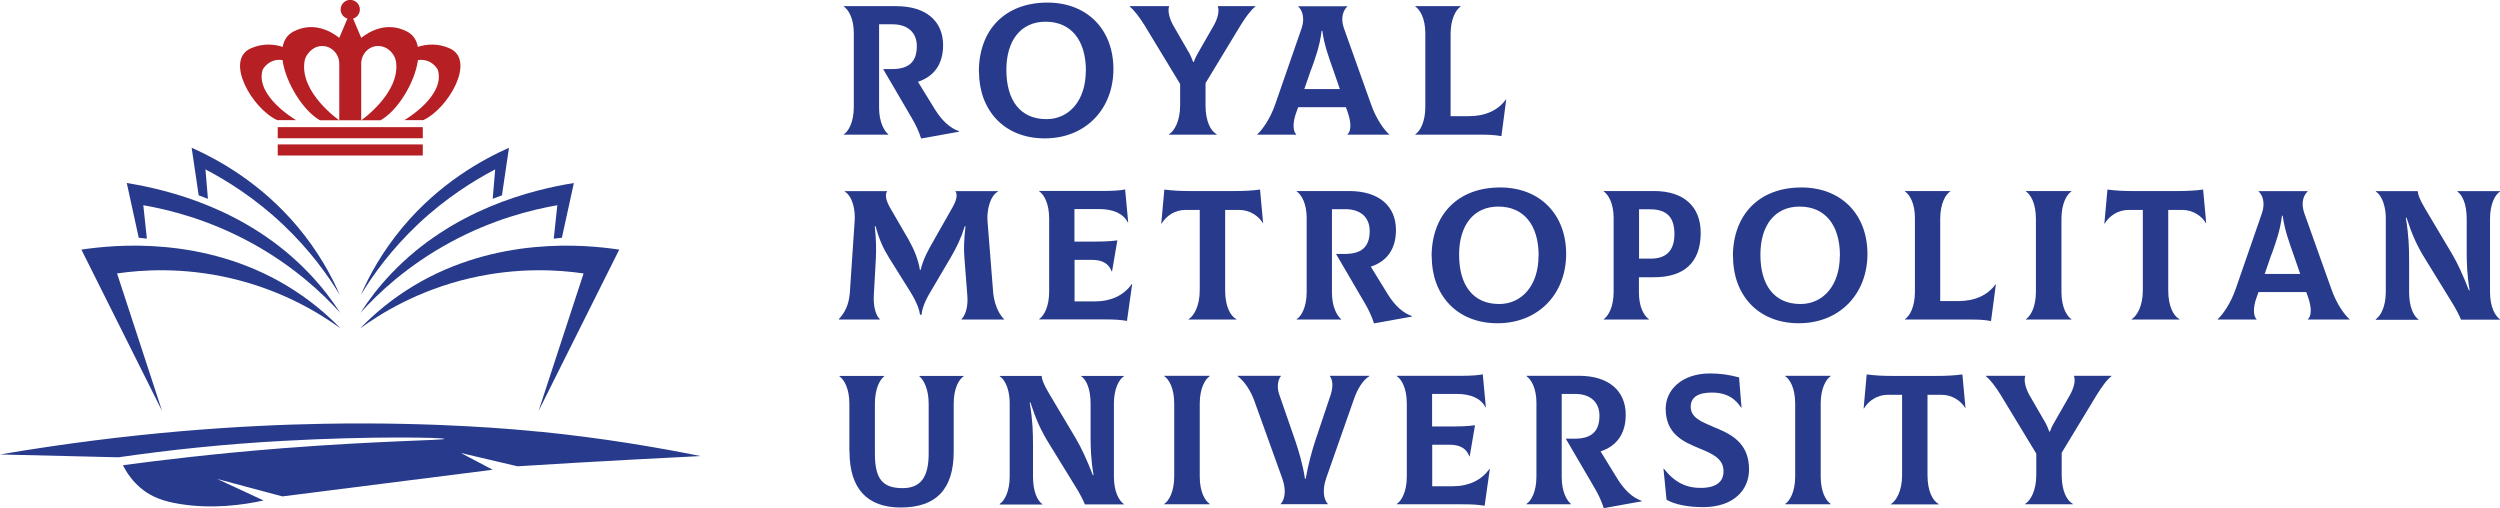
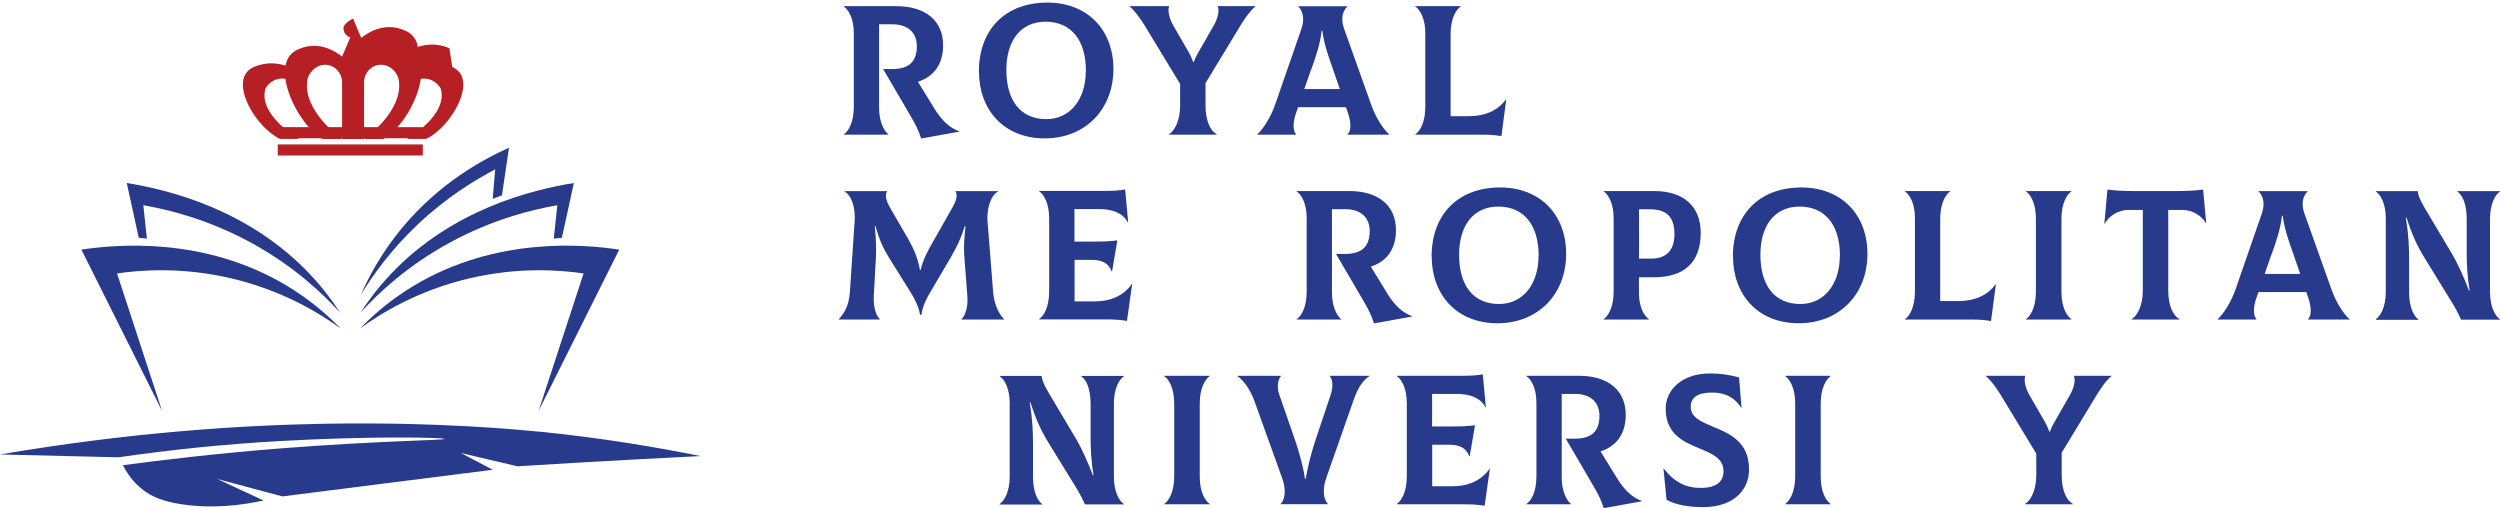
<svg xmlns="http://www.w3.org/2000/svg" id="Layer_2" data-name="Layer 2" viewBox="0 0 202.71 41.21">
  <defs>
    <style>
      .cls-1 {
        fill: #b61f24;
      }

      .cls-2 {
        fill: #273a8c;
      }
    </style>
  </defs>
  <g id="Layer_1-2" data-name="Layer 1">
    <g>
      <g>
        <path class="cls-2" d="m77.76,10.65v.03l-3.07.55c-.19-.58-.43-1.11-.76-1.66l-2.32-3.97h.72c1.29,0,2.01-.52,2.01-1.86,0-1.09-.72-1.78-2.01-1.77h-1.05v6.76c0,1.18.42,1.9.75,2.16v.03h-3.61v-.03c.39-.25.81-.99.81-2.22V2.69c0-1.18-.42-1.9-.81-2.16v-.03h4.26c2.4,0,3.79,1.21,3.79,3.16,0,1.59-.78,2.56-2.04,2.97l1.39,2.26c.57.91,1.23,1.51,1.95,1.75Z" />
        <path class="cls-2" d="m79.37,5.81c0-3.37,2.1-5.6,5.56-5.6,3.21,0,5.35,2.17,5.35,5.39s-2.23,5.62-5.57,5.62-5.33-2.34-5.33-5.41Zm8.68-.06c0-2.53-1.23-3.99-3.27-3.99s-3.18,1.56-3.18,3.9c0,2.46,1.11,4,3.25,4,1.84,0,3.19-1.51,3.19-3.91Z" />
        <path class="cls-2" d="m101.78.51v.03c-.38.29-.81.9-1.2,1.53l-2.83,4.67v1.81c0,1.29.42,2.08.91,2.34v.03h-3.88v-.03c.43-.25.91-1.06.91-2.34v-1.74l-2.88-4.75c-.38-.61-.84-1.24-1.21-1.53v-.03h3.19v.03c-.13.4.06,1.03.34,1.53l1.15,1.99c.17.27.31.55.46.97h.06c.15-.43.33-.7.48-.97l1.14-1.99c.28-.49.48-1.12.33-1.53v-.03h3.01Z" />
        <path class="cls-2" d="m112.65,10.89v.03h-3.39v-.03c.25-.2.37-.81,0-1.84l-.13-.36h-3.87l-.13.36c-.39,1.03-.24,1.65-.03,1.84v.03h-3.15v-.03c.4-.36,1.05-1.27,1.45-2.43l2.14-6.17c.3-.88.01-1.51-.27-1.75v-.03h3.97v.03c-.29.25-.58.87-.27,1.75l2.2,6.17c.4,1.15,1.05,2.08,1.47,2.43Zm-6.34-5.26l-.55,1.59h2.88l-.55-1.59c-.34-.97-.72-1.98-.87-3.13h-.06c-.13,1.15-.49,2.16-.84,3.13Z" />
        <path class="cls-2" d="m120.08,10.92h-5.32v-.03c.38-.25.81-.99.81-2.22V2.69c0-1.18-.42-1.9-.81-2.16v-.03h3.67v.03c-.37.25-.81.99-.81,2.22v6.67h1.48c1.3,0,2.35-.45,3-1.35h.03s-.39,2.97-.39,2.97c-.57-.1-.97-.12-1.66-.12Z" />
        <path class="cls-2" d="m68.01,25.88c.48-.52.82-1.12.9-2.17l.39-5.81c.06-.82-.14-1.96-.81-2.37v-.03h3.45c-.18.22-.15.69.24,1.36l1.48,2.55c.46.81.79,1.62.93,2.47h.06c.22-.91.61-1.6,1.11-2.47l1.47-2.59c.38-.66.41-1.09.23-1.32h3.46v.03c-.66.37-.91,1.54-.85,2.37l.46,5.81c.06.72.34,1.63.88,2.17v.03h-3.45v-.03c.27-.25.55-.91.48-1.86l-.24-3.1c-.06-.7-.04-1.48.09-2.58h-.06c-.31,1-.66,1.71-1.15,2.55l-1.66,2.82c-.54.9-.67,1.5-.7,1.81h-.12c-.04-.31-.2-.91-.75-1.8l-1.78-2.85c-.48-.78-.79-1.48-1.08-2.53h-.06c.12,1.12.12,1.93.09,2.58l-.17,3.1c-.04.94.21,1.6.49,1.86v.03h-3.31v-.03Z" />
        <path class="cls-2" d="m91.8,23.04l-.42,2.98c-.55-.09-.94-.12-1.83-.12h-5.29v-.03c.38-.25.81-.99.81-2.22v-5.92c0-1.24-.42-1.96-.81-2.22v-.03h5.38c.6,0,1.26-.04,1.59-.12l.25,2.68h-.03c-.36-.72-1.18-1.09-2.35-1.09h-1.98v2.64h1.14c1.24,0,1.66-.01,2.34-.1l-.43,2.52h-.03c-.25-.67-.79-.94-1.63-.94h-1.38v3.37h1.63c1.32,0,2.37-.49,3.01-1.41h.03Z" />
-         <path class="cls-2" d="m102.44,18.11h-.03c-.34-.58-1.05-1.09-1.95-1.09h-1.12v6.52c0,1.29.42,2.08.91,2.34v.03h-3.88v-.03c.43-.25.91-1.06.91-2.34v-6.52h-1.14c-.9,0-1.6.51-1.95,1.11h-.03s.25-2.76.25-2.76c.69.09,1.32.12,2.05.12h3.66c.73,0,1.36-.03,2.05-.12l.25,2.74Z" />
        <path class="cls-2" d="m114.48,25.64v.03l-3.07.55c-.19-.58-.43-1.11-.76-1.66l-2.32-3.97h.72c1.29,0,2.01-.52,2.01-1.86,0-1.09-.72-1.78-2.01-1.77h-1.05v6.76c0,1.18.42,1.9.75,2.16v.03h-3.61v-.03c.39-.25.81-.99.81-2.22v-5.98c0-1.18-.42-1.9-.81-2.16v-.03h4.26c2.4,0,3.79,1.21,3.79,3.16,0,1.59-.78,2.56-2.04,2.97l1.39,2.26c.57.91,1.23,1.51,1.95,1.75Z" />
        <path class="cls-2" d="m116.08,20.8c0-3.37,2.1-5.6,5.56-5.6,3.21,0,5.35,2.17,5.35,5.39s-2.23,5.62-5.57,5.62-5.33-2.34-5.33-5.41Zm8.68-.06c0-2.53-1.23-3.99-3.27-3.99s-3.18,1.56-3.18,3.9c0,2.46,1.11,4,3.25,4,1.84,0,3.19-1.51,3.19-3.91Z" />
        <path class="cls-2" d="m137.9,18.88c0,2.44-1.39,3.6-3.78,3.6h-1.23v1.24c0,1.18.42,1.9.81,2.16v.03h-3.67v-.03c.38-.25.81-.99.81-2.22v-5.98c0-1.18-.42-1.9-.81-2.16v-.03h4.09c2.38,0,3.78,1.23,3.78,3.39Zm-2.13.1c0-1.38-.63-2.01-1.99-2.01h-.88v4h.88c1.38.03,1.99-.71,1.99-1.99Z" />
        <path class="cls-2" d="m140.51,20.8c0-3.37,2.1-5.6,5.56-5.6,3.21,0,5.35,2.17,5.35,5.39s-2.23,5.62-5.57,5.62-5.33-2.34-5.33-5.41Zm8.68-.06c0-2.53-1.23-3.99-3.27-3.99s-3.18,1.56-3.18,3.9c0,2.46,1.11,4,3.25,4,1.84,0,3.19-1.51,3.19-3.91Z" />
        <path class="cls-2" d="m159.78,25.91h-5.32v-.03c.38-.25.81-.99.81-2.22v-5.98c0-1.18-.42-1.9-.81-2.16v-.03h3.67v.03c-.38.25-.81.99-.81,2.22v6.67h1.48c1.3,0,2.35-.45,3-1.35l.03.02-.39,2.95c-.57-.1-.97-.12-1.66-.12Z" />
        <path class="cls-2" d="m164.27,25.88c.38-.25.81-.99.81-2.22v-5.92c0-1.24-.42-1.96-.81-2.22v-.03h3.69v.03c-.38.25-.81.99-.81,2.22v5.92c0,1.24.42,1.96.81,2.22v.03h-3.69v-.03Z" />
        <path class="cls-2" d="m178.91,18.11h-.03c-.34-.58-1.05-1.09-1.95-1.09h-1.12v6.52c0,1.29.42,2.08.91,2.34v.03h-3.88v-.03c.43-.25.91-1.06.91-2.34v-6.52h-1.14c-.9,0-1.6.51-1.95,1.11h-.03s.25-2.76.25-2.76c.69.09,1.32.12,2.05.12h3.66c.73,0,1.36-.03,2.05-.12l.25,2.74Z" />
        <path class="cls-2" d="m190.52,25.88v.03h-3.39v-.03c.25-.19.37-.81,0-1.84l-.13-.36h-3.87l-.13.36c-.39,1.03-.24,1.65-.03,1.84v.03h-3.15v-.03c.4-.36,1.05-1.27,1.45-2.43l2.14-6.17c.3-.88.01-1.51-.27-1.75v-.03h3.97v.03c-.29.25-.58.87-.27,1.75l2.2,6.17c.4,1.15,1.05,2.08,1.47,2.43Zm-6.34-5.26l-.55,1.59h2.88l-.55-1.59c-.34-.97-.72-1.98-.87-3.13h-.06c-.13,1.15-.49,2.16-.84,3.13Z" />
        <path class="cls-2" d="m192.64,25.88c.38-.25.81-.99.81-2.22v-5.99c0-.81-.25-1.77-.81-2.14v-.03h3.4c.03.3.12.61.61,1.44l2.16,3.63c.45.75.93,1.81,1.38,2.97h.06c-.21-1.2-.24-2.25-.24-3.09v-2.7c0-1.24-.37-1.96-.76-2.22v-.03h3.46v.03c-.39.25-.81.99-.81,2.22v5.92c0,1.23.42,1.96.81,2.22v.03h-3.16c-.17-.41-.45-.94-.75-1.42l-2.11-3.43c-.72-1.15-1.11-2.04-1.56-3.42h-.06c.24,1.42.27,2.4.27,3.48v2.55c0,1.24.38,1.96.76,2.22v.03h-3.46v-.03Z" />
-         <path class="cls-2" d="m68.87,36.61v-3.88c0-1.23-.43-1.96-.81-2.22v-.03h3.64v.03c-.34.25-.76.97-.76,2.22v4.05c0,2.04.61,2.8,2.25,2.8,1.45,0,2.11-.88,2.11-2.8v-4.05c0-1.23-.43-1.96-.76-2.22v-.03h3.6v.03c-.39.25-.81.97-.81,2.22v3.88c0,3.04-1.41,4.54-4.3,4.54-2.67,0-4.15-1.48-4.15-4.54Z" />
        <path class="cls-2" d="m81.06,40.86c.38-.25.81-.99.81-2.22v-5.99c0-.81-.25-1.77-.81-2.14v-.03h3.4c.03.3.12.61.61,1.44l2.16,3.63c.45.75.93,1.81,1.38,2.97h.06c-.21-1.2-.24-2.25-.24-3.09v-2.7c0-1.24-.37-1.96-.76-2.22v-.03h3.46v.03c-.39.25-.81.99-.81,2.22v5.92c0,1.23.42,1.96.81,2.22v.03h-3.16c-.17-.41-.45-.94-.75-1.42l-2.11-3.43c-.72-1.15-1.11-2.04-1.56-3.42h-.06c.24,1.42.27,2.4.27,3.48v2.55c0,1.24.38,1.96.76,2.22v.03h-3.46v-.03Z" />
        <path class="cls-2" d="m94.4,40.86c.38-.25.81-.99.81-2.22v-5.92c0-1.24-.42-1.96-.81-2.22v-.03h3.69v.03c-.38.25-.81.99-.81,2.22v5.92c0,1.24.42,1.96.81,2.22v.03h-3.69v-.03Z" />
        <path class="cls-2" d="m103.84,40.86c.29-.28.51-1.03.13-2.07l-2.26-6.28c-.27-.75-.75-1.56-1.36-2.01v-.03h3.51v.03c-.24.28-.34.87-.15,1.44l1.32,3.81c.24.7.63,1.98.78,3.07h.06c.19-1.11.54-2.38.78-3.09l1.26-3.76c.19-.6.16-1.18-.08-1.47v-.03h3.21v.03c-.52.31-.96,1-1.26,1.87l-2.25,6.41c-.36,1.05-.15,1.78.13,2.07v.03h-3.82v-.03Z" />
        <path class="cls-2" d="m120.8,38.03l-.42,2.98c-.55-.09-.94-.12-1.83-.12h-5.29v-.03c.38-.25.81-.99.81-2.22v-5.92c0-1.24-.42-1.96-.81-2.22v-.03h5.38c.6,0,1.26-.04,1.59-.12l.25,2.68h-.03c-.36-.72-1.18-1.09-2.35-1.09h-1.98v2.64h1.14c1.24,0,1.66-.01,2.34-.1l-.43,2.52h-.03c-.25-.67-.79-.94-1.63-.94h-1.38v3.37h1.63c1.32,0,2.37-.49,3.01-1.41h.03Z" />
        <path class="cls-2" d="m133.11,40.62v.03l-3.07.55c-.19-.58-.43-1.11-.76-1.66l-2.32-3.97h.72c1.29,0,2.01-.52,2.01-1.86,0-1.09-.72-1.78-2.01-1.77h-1.05v6.76c0,1.18.42,1.9.75,2.16v.03h-3.61v-.03c.39-.25.81-.99.81-2.22v-5.98c0-1.18-.42-1.9-.81-2.16v-.03h4.26c2.4,0,3.79,1.21,3.79,3.16,0,1.59-.78,2.56-2.04,2.97l1.39,2.26c.57.91,1.23,1.51,1.95,1.75Z" />
        <path class="cls-2" d="m135.13,40.52l-.25-2.52h.03c.9,1.15,1.87,1.59,3.1,1.56,1.21-.03,1.74-.54,1.74-1.35,0-1.03-.91-1.42-1.93-1.84-1.3-.54-2.76-1.15-2.76-3.24,0-1.48,1.27-2.85,3.6-2.85.78,0,1.48.09,2.35.32l.2,2.46h-.03c-.64-.99-1.5-1.23-2.37-1.23-1.14,0-1.72.39-1.72,1.15,0,.87.84,1.21,1.81,1.62,1.33.55,2.92,1.21,2.92,3.46,0,1.66-1.23,3.03-3.66,3.06-1.21.01-2.35-.2-3.03-.6Z" />
        <path class="cls-2" d="m144.75,40.86c.38-.25.81-.99.81-2.22v-5.92c0-1.24-.42-1.96-.81-2.22v-.03h3.69v.03c-.38.25-.81.99-.81,2.22v5.92c0,1.24.42,1.96.81,2.22v.03h-3.69v-.03Z" />
-         <path class="cls-2" d="m159.39,33.1h-.03c-.34-.58-1.05-1.09-1.95-1.09h-1.12v6.52c0,1.29.42,2.08.91,2.34v.03h-3.88v-.03c.43-.25.91-1.06.91-2.34v-6.52h-1.14c-.9,0-1.6.51-1.95,1.11h-.03s.25-2.76.25-2.76c.69.09,1.32.12,2.05.12h3.66c.73,0,1.36-.03,2.05-.12l.25,2.74Z" />
        <path class="cls-2" d="m171.2,30.48v.03c-.38.28-.81.9-1.2,1.53l-2.83,4.67v1.81c0,1.29.42,2.08.91,2.34v.03h-3.88v-.03c.43-.25.91-1.06.91-2.34v-1.74l-2.88-4.75c-.38-.62-.84-1.24-1.21-1.53v-.03h3.19v.03c-.13.4.06,1.03.34,1.53l1.15,1.99c.17.27.31.55.46.97h.06c.15-.43.33-.71.48-.97l1.14-1.99c.28-.5.48-1.12.33-1.53v-.03h3.01Z" />
      </g>
      <g>
        <g>
-           <path class="cls-1" d="m36.44,3.91c-.97-.42-1.87-.33-2.56-.11-.1-.54-.37-.98-.87-1.24-1.66-.86-3.09.01-3.72.51h0s-.66-1.56-.66-1.56c.32-.1.55-.39.55-.74,0-.43-.35-.78-.78-.78s-.78.35-.78.78c0,.35.23.64.55.74l-.66,1.56h0c-.63-.5-2.06-1.37-3.72-.51-.5.26-.77.7-.87,1.24-.69-.22-1.59-.31-2.56.11-2.19.94.07,4.89,2.12,5.83h1.53s-3.37-1.95-2.71-4.09c0,0,.47-.94,1.61-.78.25,1.84,1.69,4.13,3.03,4.88h1.56s-3.2-2.23-2.81-4.76c.03-.22.12-.42.25-.6.21-.28.58-.65,1.17-.66.78-.01,1.4.66,1.4,1.43v4.59h1.78v-4.59c0-.78.62-1.45,1.4-1.43.59.01.97.38,1.17.66.13.18.21.38.25.6.38,2.53-2.81,4.76-2.81,4.76h1.56c1.35-.74,2.78-3.03,3.03-4.88,1.14-.15,1.61.78,1.61.78.66,2.14-2.71,4.09-2.71,4.09h1.53c2.05-.94,4.31-4.89,2.12-5.83Z" />
+           <path class="cls-1" d="m36.44,3.91c-.97-.42-1.87-.33-2.56-.11-.1-.54-.37-.98-.87-1.24-1.66-.86-3.09.01-3.72.51h0s-.66-1.56-.66-1.56s-.78.35-.78.78c0,.35.23.64.55.74l-.66,1.56h0c-.63-.5-2.06-1.37-3.72-.51-.5.26-.77.7-.87,1.24-.69-.22-1.59-.31-2.56.11-2.19.94.07,4.89,2.12,5.83h1.53s-3.37-1.95-2.71-4.09c0,0,.47-.94,1.61-.78.25,1.84,1.69,4.13,3.03,4.88h1.56s-3.2-2.23-2.81-4.76c.03-.22.12-.42.25-.6.21-.28.58-.65,1.17-.66.78-.01,1.4.66,1.4,1.43v4.59h1.78v-4.59c0-.78.62-1.45,1.4-1.43.59.01.97.38,1.17.66.13.18.21.38.25.6.38,2.53-2.81,4.76-2.81,4.76h1.56c1.35-.74,2.78-3.03,3.03-4.88,1.14-.15,1.61.78,1.61.78.66,2.14-2.71,4.09-2.71,4.09h1.53c2.05-.94,4.31-4.89,2.12-5.83Z" />
          <rect class="cls-1" x="22.52" y="10.31" width="11.76" height=".9" />
          <rect class="cls-1" x="22.52" y="11.71" width="11.76" height=".9" />
        </g>
        <path class="cls-2" d="m43.76,35.01c-1.77-.18-8.28-.81-17.47-.65-6.76.12-15.73.69-26.29,2.49,3.2.08,6.4.15,9.6.23,4.08-.59,8.53-1.07,13.32-1.33,7.13-.4,13.12-.28,13.12-.16,0,.11-5.37.15-13.19.76-5.47.43-9.94.98-12.88,1.37.26.53.76,1.35,1.66,2.03.74.55,1.58.89,2.92,1.11,2.62.43,5.1.1,6.82-.28l-3.75-1.74c1.76.47,3.52.94,5.28,1.41,5.68-.72,11.37-1.44,17.05-2.16-.86-.45-1.72-.91-2.58-1.36,1.53.36,3.06.72,4.59,1.08,1.53-.1,3.07-.19,4.61-.28,3.43-.2,6.84-.38,10.23-.55-3.47-.7-7.89-1.46-13.05-1.98Z" />
        <g>
          <g>
            <path class="cls-2" d="m9.49,22.17c1.22,3.72,2.43,7.43,3.65,11.15-2.18-4.36-4.36-8.72-6.54-13.08,2.79-.42,9.94-1.09,16.63,2.91,1.82,1.09,3.26,2.32,4.38,3.48-1.65-1.2-4.66-3.08-8.9-4.07-3.91-.91-7.22-.68-9.21-.39Z" />
            <path class="cls-2" d="m11.62,16.64c.1.9.19,1.81.29,2.71-.22-.02-.44-.04-.66-.07-.32-1.48-.64-2.96-.97-4.44,3.35.54,9.83,2.11,14.8,7.34,1.01,1.06,1.83,2.14,2.51,3.19-1.42-1.57-3.79-3.82-7.27-5.71-3.42-1.86-6.58-2.65-8.7-3.02Z" />
-             <path class="cls-2" d="m16.66,13.75c.07.79.13,1.58.2,2.37-.25-.09-.5-.19-.75-.28l-.57-3.86c2.11.94,5.61,2.84,8.62,6.44,1.66,1.99,2.72,3.94,3.39,5.49-.96-1.59-2.44-3.66-4.63-5.73-2.27-2.14-4.54-3.54-6.25-4.44Z" />
          </g>
          <g>
            <path class="cls-2" d="m47.32,22.17c-1.22,3.72-2.43,7.43-3.65,11.15,2.18-4.36,4.36-8.72,6.54-13.08-2.79-.42-9.94-1.09-16.63,2.91-1.82,1.09-3.26,2.32-4.38,3.48,1.65-1.2,4.66-3.08,8.9-4.07,3.91-.91,7.22-.68,9.21-.39Z" />
            <path class="cls-2" d="m45.19,16.64c-.1.9-.19,1.81-.29,2.71.22-.02.44-.04.66-.07.32-1.48.64-2.96.97-4.44-3.35.54-9.83,2.11-14.8,7.34-1.01,1.06-1.83,2.14-2.51,3.19,1.42-1.57,3.79-3.82,7.27-5.71,3.42-1.86,6.58-2.65,8.7-3.02Z" />
            <path class="cls-2" d="m40.15,13.75c-.07.79-.13,1.58-.2,2.37.25-.09.5-.19.75-.28.19-1.29.38-2.57.57-3.86-2.11.94-5.61,2.84-8.62,6.44-1.66,1.99-2.72,3.94-3.39,5.49.96-1.59,2.44-3.66,4.63-5.73,2.27-2.14,4.54-3.54,6.25-4.44Z" />
          </g>
        </g>
      </g>
    </g>
  </g>
</svg>